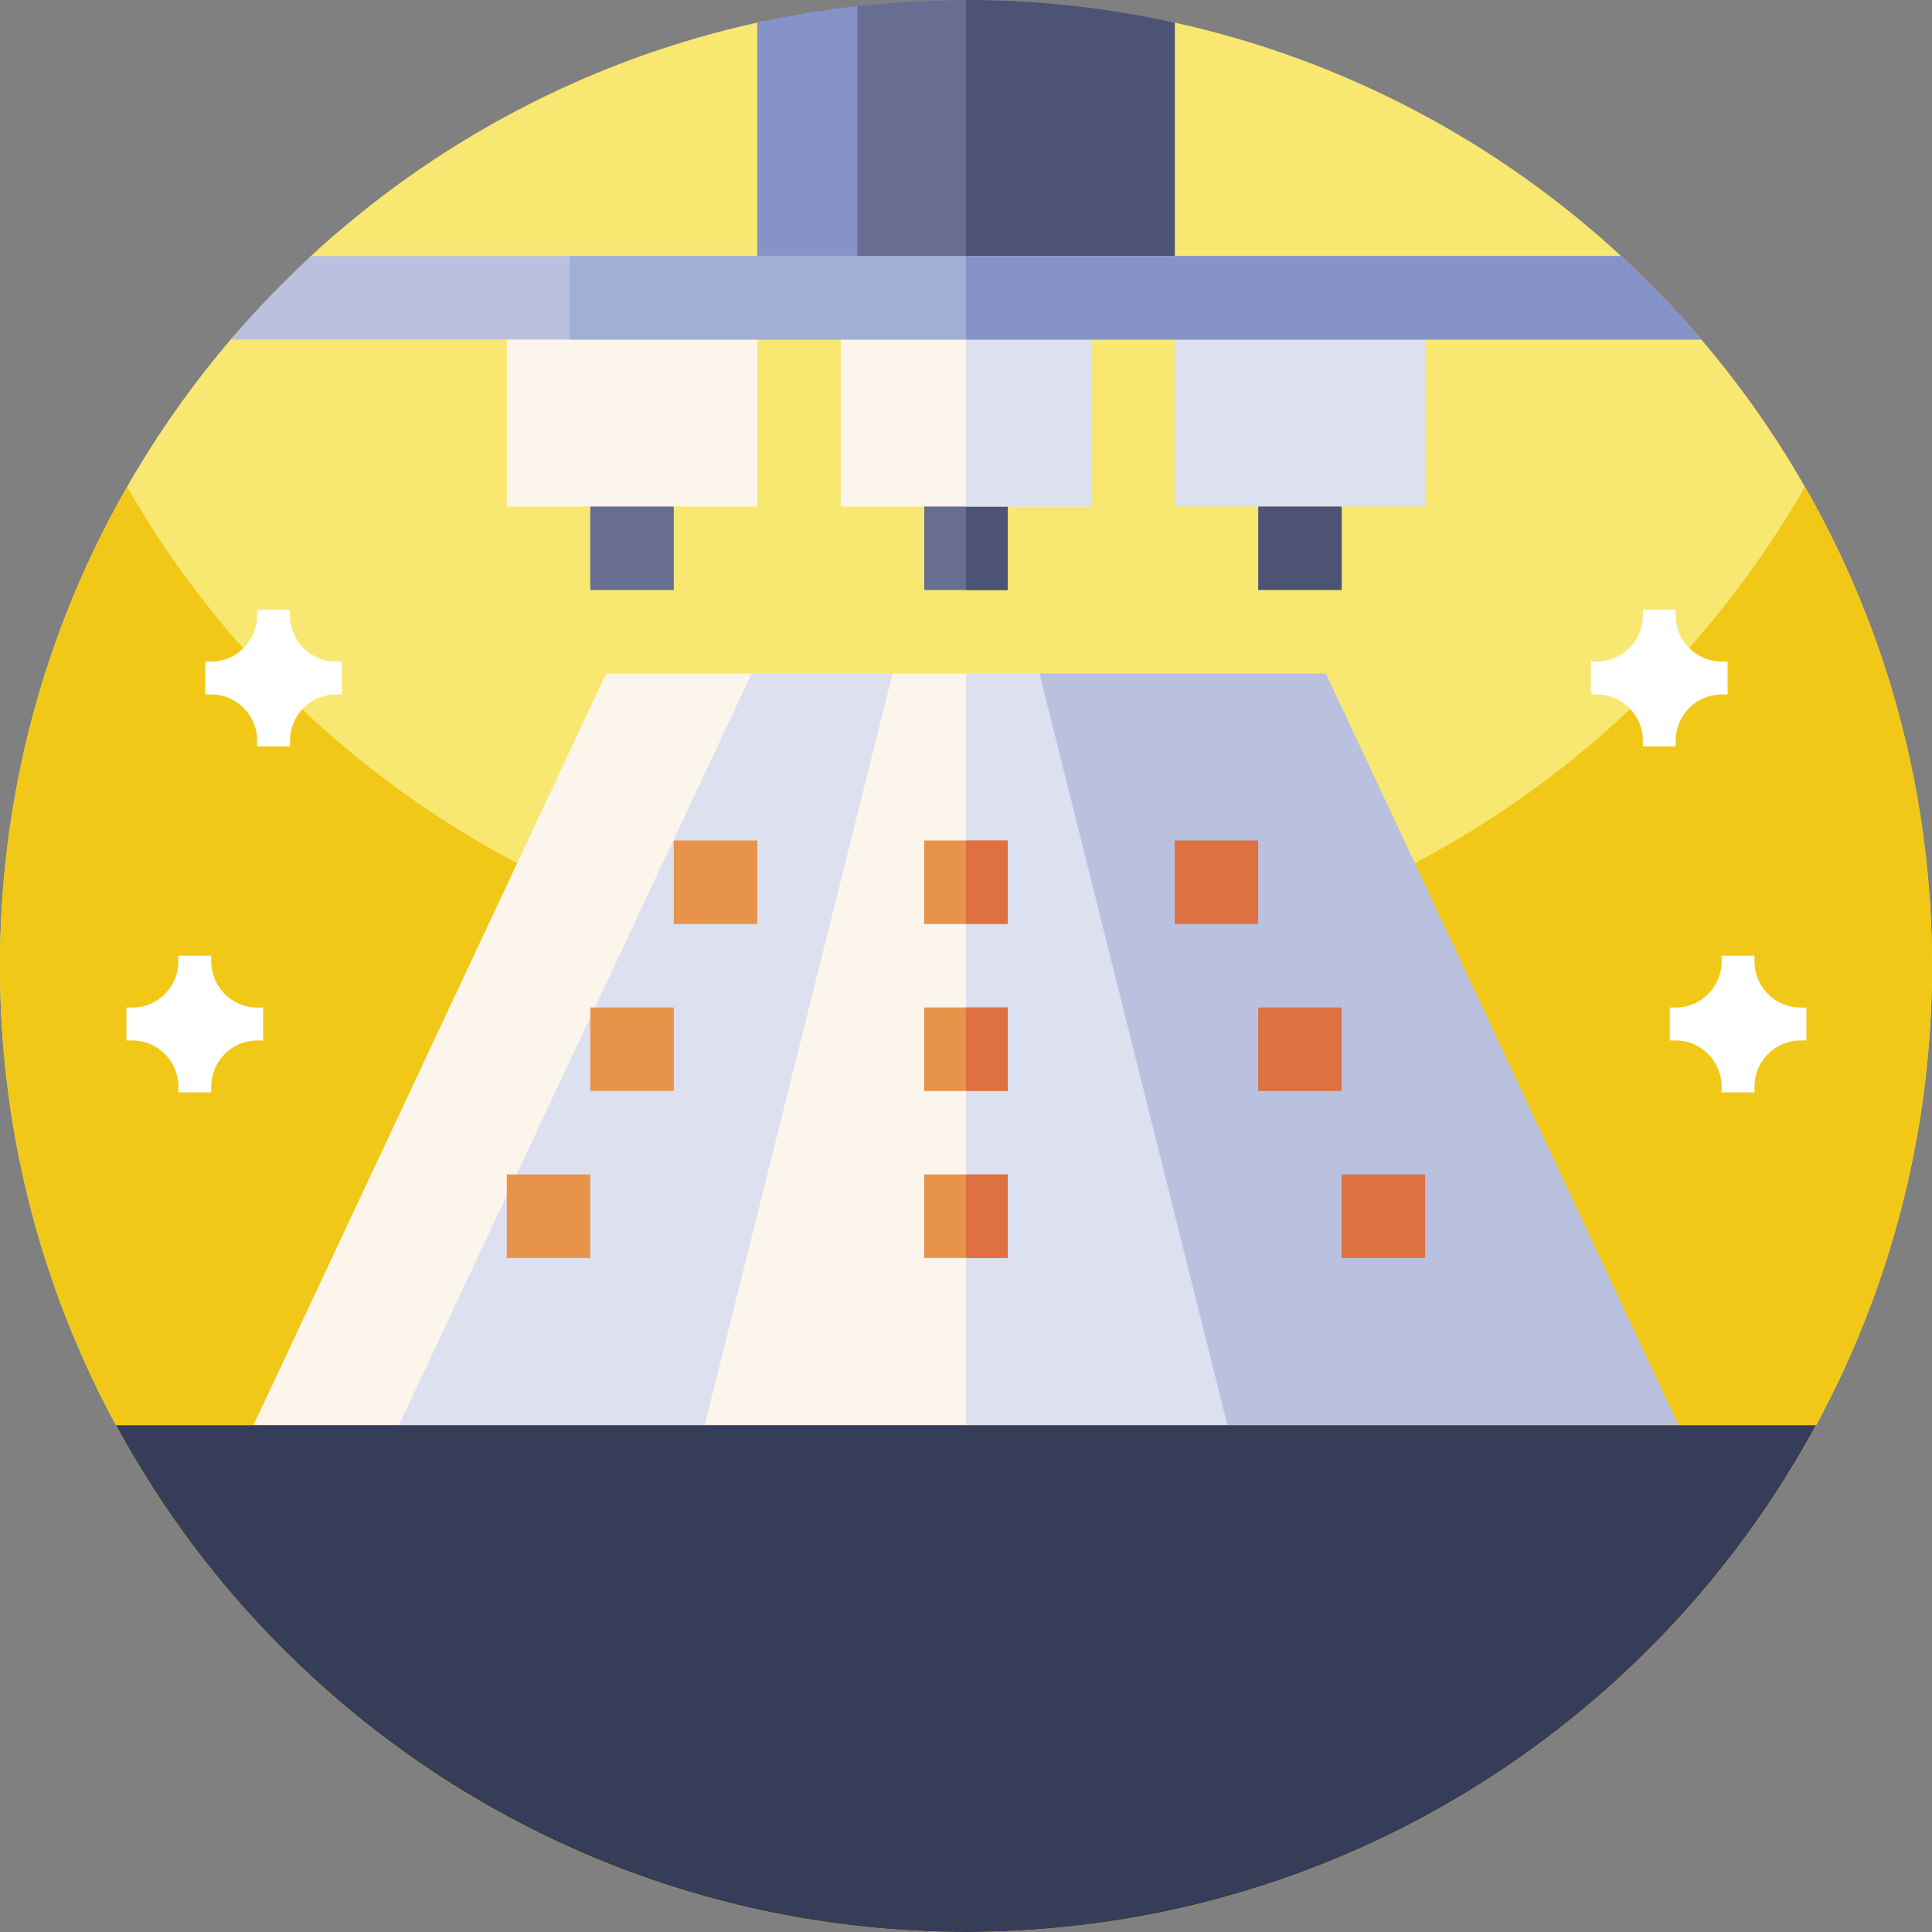
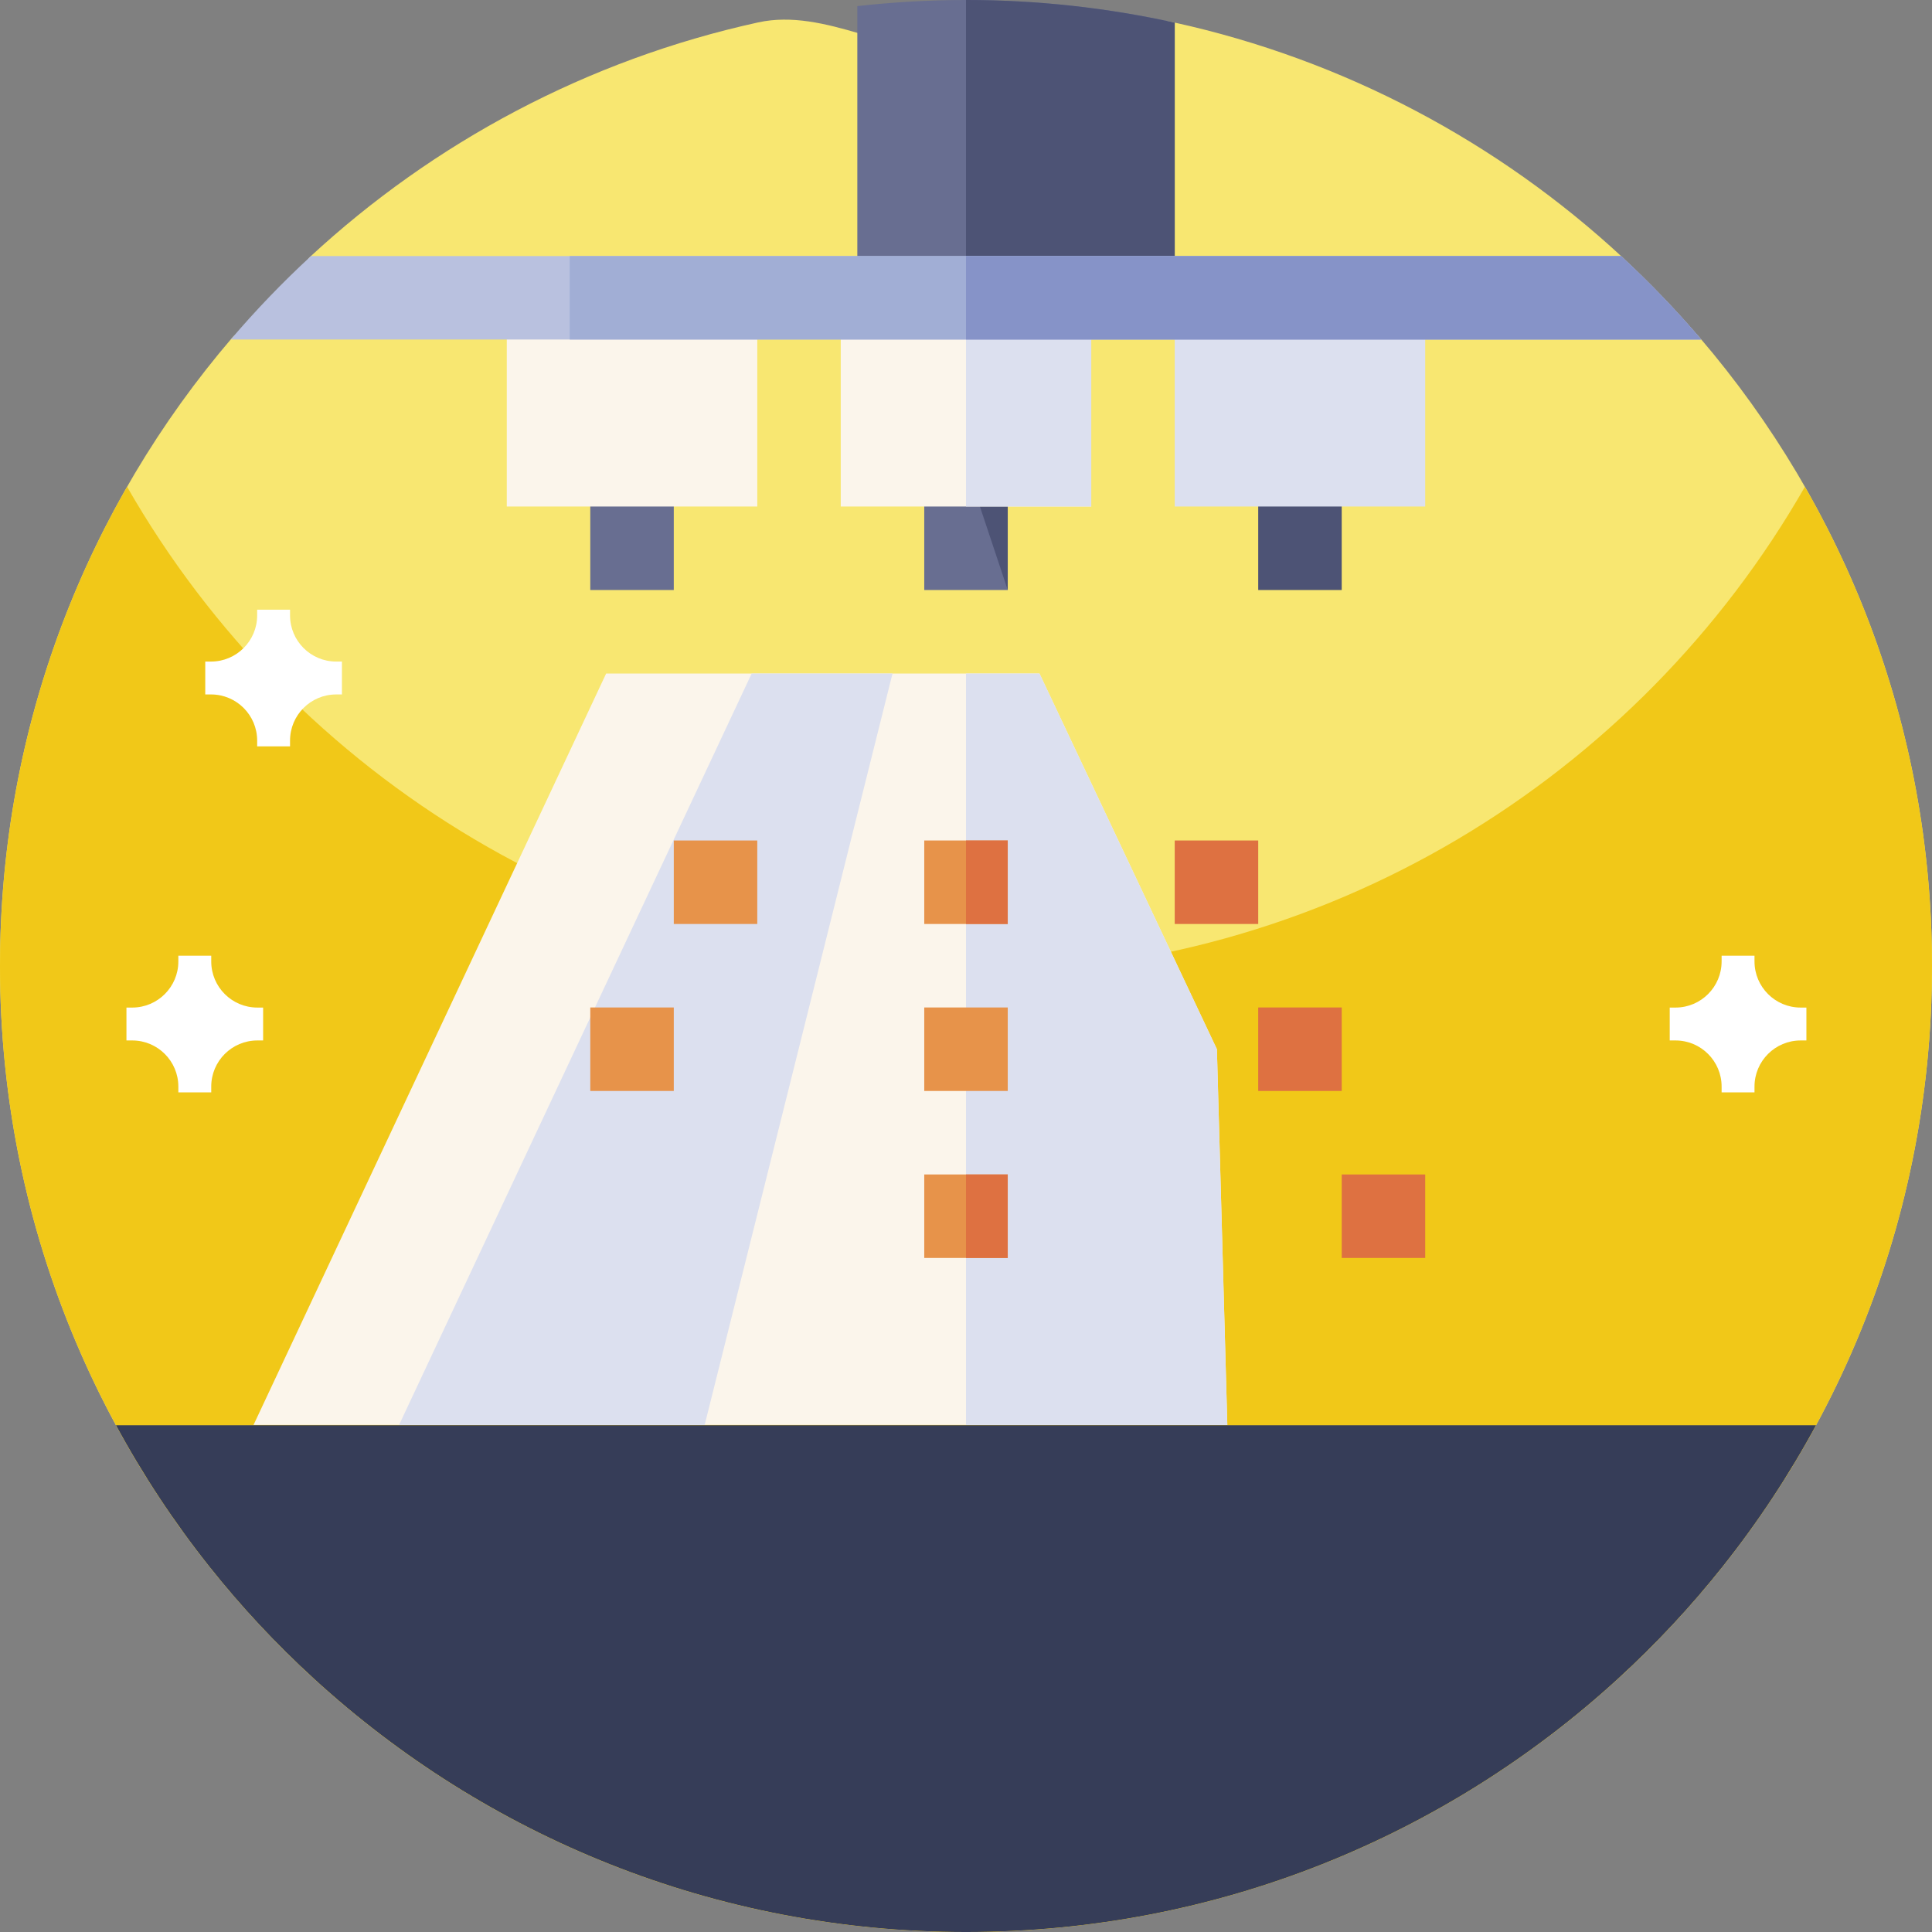
<svg xmlns="http://www.w3.org/2000/svg" id="Capa_1" enable-background="new 0 0 512 512" height="512" viewBox="0 0 512 512" width="512">
  <rect x="0" y="0" width="512" height="512" fill="#808080" stroke="none" />
  <g>
    <g>
      <path d="m512 256c0 141.387-114.613 256-256 256s-256-114.613-256-256c0-63.607 23.196-121.794 61.591-166.566 3.123-3.641 16.369-4.832 19.689-8.291 3.533-3.682-2.849-9.621.897-13.087 32.789-30.34 73.533-52.206 118.753-62.119 17.738-3.888 36.165 8.95 55.07 8.95 18.929 0 37.378-12.833 55.137-8.936 45.244 9.931 86.005 31.828 118.797 62.207 3.944 3.654-1.553 8.516 2.155 12.41 3.087 3.242 15.417 5.479 18.332 8.879 38.388 44.771 61.579 102.953 61.579 166.553z" fill="#f8e771" />
      <path d="m512 256c0 26.051-3.891 51.191-11.129 74.871-5.031 16.469-11.672 32.231-19.75 47.109-8.25 15.2-18 29.461-29.051 42.61-.582.691-1.16 1.379-1.75 2.058-46.941 54.704-116.59 89.352-194.32 89.352s-147.379-34.648-194.309-89.352c-.589-.687-1.179-1.378-1.75-2.07-11.062-13.137-20.812-27.398-29.05-42.598-3.289-6.031-6.332-12.21-9.121-18.531-14-31.629-21.77-66.629-21.77-103.449 0-46.219 12.25-89.57 33.68-127 44.121 77.07 127.16 129 222.32 129s178.211-51.93 222.32-129c21.43 37.43 33.68 80.781 33.68 127z" fill="#f1c818" />
      <path d="m481.262 377.699c-7.16 13.223-15.434 25.742-24.723 37.43-8.437 10.633-17.719 20.57-27.719 29.723-45.539 41.699-106.211 67.148-172.82 67.148s-127.281-25.449-172.82-67.148c-10-9.153-19.282-19.09-27.719-29.723-9.289-11.688-17.563-24.207-24.723-37.43z" fill="#363d58" />
    </g>
    <g>
      <path d="m325.255 377.623h-138.511l2.766-99.569 47.019-99.568h38.942l47.019 99.568z" fill="#fbf5eb" />
      <path d="m256 178.486v199.137h69.255l-2.765-99.569-47.019-99.568z" fill="#dce0ef" />
-       <path d="m444.811 377.623h-119.556l-49.784-199.137h75.893z" fill="#b9c1df" />
      <path d="m236.529 178.486-49.785 199.137h-119.555l93.447-199.137z" fill="#fbf5eb" />
      <path d="m236.529 178.486-49.785 199.137h-80.987l93.447-199.137z" fill="#dce0ef" />
      <g fill="#e7934a">
        <path d="m244.937 222.738h22.126v22.126h-22.126z" />
        <path d="m178.558 222.738h22.126v22.126h-22.126z" />
        <path d="m156.431 266.991h22.126v22.126h-22.126z" />
-         <path d="m134.305 311.244h22.126v22.126h-22.126z" />
      </g>
      <path d="m311.316 222.738h22.126v22.126h-22.126z" fill="#de7141" />
      <path d="m333.442 266.991h22.126v22.126h-22.126z" fill="#de7141" />
      <path d="m355.569 311.244h22.126v22.126h-22.126z" fill="#de7141" />
      <path d="m244.937 266.991h22.126v22.126h-22.126z" fill="#e7934a" />
      <path d="m244.937 311.244h22.126v22.126h-22.126z" fill="#e7934a" />
      <path d="m333.442 123.17h22.126v33.189h-22.126z" fill="#4d5375" />
      <path d="m244.937 123.17h22.126v33.189h-22.126z" fill="#686e91" />
      <path d="m156.431 123.17h22.126v33.189h-22.126z" fill="#686e91" />
      <path d="m200.684 134.233h-66.379v-55.316h66.379z" fill="#fbf5eb" />
      <path d="m377.695 134.233h-66.379v-55.316h66.379z" fill="#dce0ef" />
      <path d="m256 311.244h11.063v22.126h-11.063z" fill="#de7141" />
-       <path d="m256 266.991h11.063v22.126h-11.063z" fill="#de7141" />
      <path d="m256 222.738h11.063v22.126h-11.063z" fill="#de7141" />
-       <path d="m256 123.17h11.063v33.189h-11.063z" fill="#4d5375" />
+       <path d="m256 123.17h11.063v33.189z" fill="#4d5375" />
      <path d="m289.189 134.233h-66.379v-55.316h66.379z" fill="#fbf5eb" />
      <path d="m256 78.917h33.189v55.316h-33.189z" fill="#dce0ef" />
-       <path d="m200.684 78.917h110.632v-72.906c-17.816-3.924-36.321-6.011-55.316-6.011s-37.5 2.087-55.316 6.011z" fill="#8693c8" />
      <path d="m227.2 78.917h84.116v-72.906c-17.816-3.924-36.321-6.011-55.316-6.011-9.739 0-19.345.563-28.8 1.622z" fill="#686e91" />
      <path d="m311.316 78.917v-72.906c-17.816-3.924-36.321-6.011-55.316-6.011v78.917z" fill="#4d5375" />
      <path d="m450.855 89.98c-6.646-7.794-13.751-15.182-21.274-22.127h-347.161c-7.523 6.944-14.628 14.333-21.274 22.127z" fill="#b9c1df" />
      <path d="m429.58 67.854h-278.605v22.126h299.88c-6.647-7.793-13.752-15.182-21.275-22.126z" fill="#a1aed5" />
      <path d="m429.58 67.854h-173.58v22.126h194.855c-6.647-7.793-13.752-15.182-21.275-22.126z" fill="#8693c8" />
    </g>
    <g fill="#fff">
      <path d="m90.615 175.32h-1.524c-6.754 0-12.226-5.477-12.226-12.227v-1.523h-8.715v1.523c0 6.75-5.477 12.227-12.227 12.227h-1.527v8.715h1.527c6.75 0 12.227 5.472 12.227 12.226v1.528h8.715v-1.528c0-6.754 5.472-12.226 12.226-12.226h1.524z" />
      <path d="m69.73 267.016h-1.524c-6.754 0-12.226-5.477-12.226-12.227v-1.523h-8.715v1.523c0 6.75-5.477 12.227-12.227 12.227h-1.527v8.715h1.527c6.75 0 12.227 5.472 12.227 12.226v1.528h8.715v-1.528c0-6.754 5.472-12.226 12.226-12.226h1.524z" />
-       <path d="m421.61 184.035h1.524c6.754 0 12.226 5.472 12.226 12.226v1.528h8.715v-1.528c0-6.754 5.477-12.226 12.227-12.226h1.527v-8.715h-1.527c-6.75 0-12.227-5.477-12.227-12.227v-1.523h-8.715v1.523c0 6.75-5.472 12.227-12.226 12.227h-1.524z" />
      <path d="m442.495 275.731h1.524c6.754 0 12.226 5.472 12.226 12.226v1.528h8.715v-1.528c0-6.754 5.477-12.226 12.227-12.226h1.527v-8.715h-1.527c-6.75 0-12.227-5.477-12.227-12.227v-1.523h-8.715v1.523c0 6.75-5.472 12.227-12.226 12.227h-1.524z" />
    </g>
  </g>
</svg>